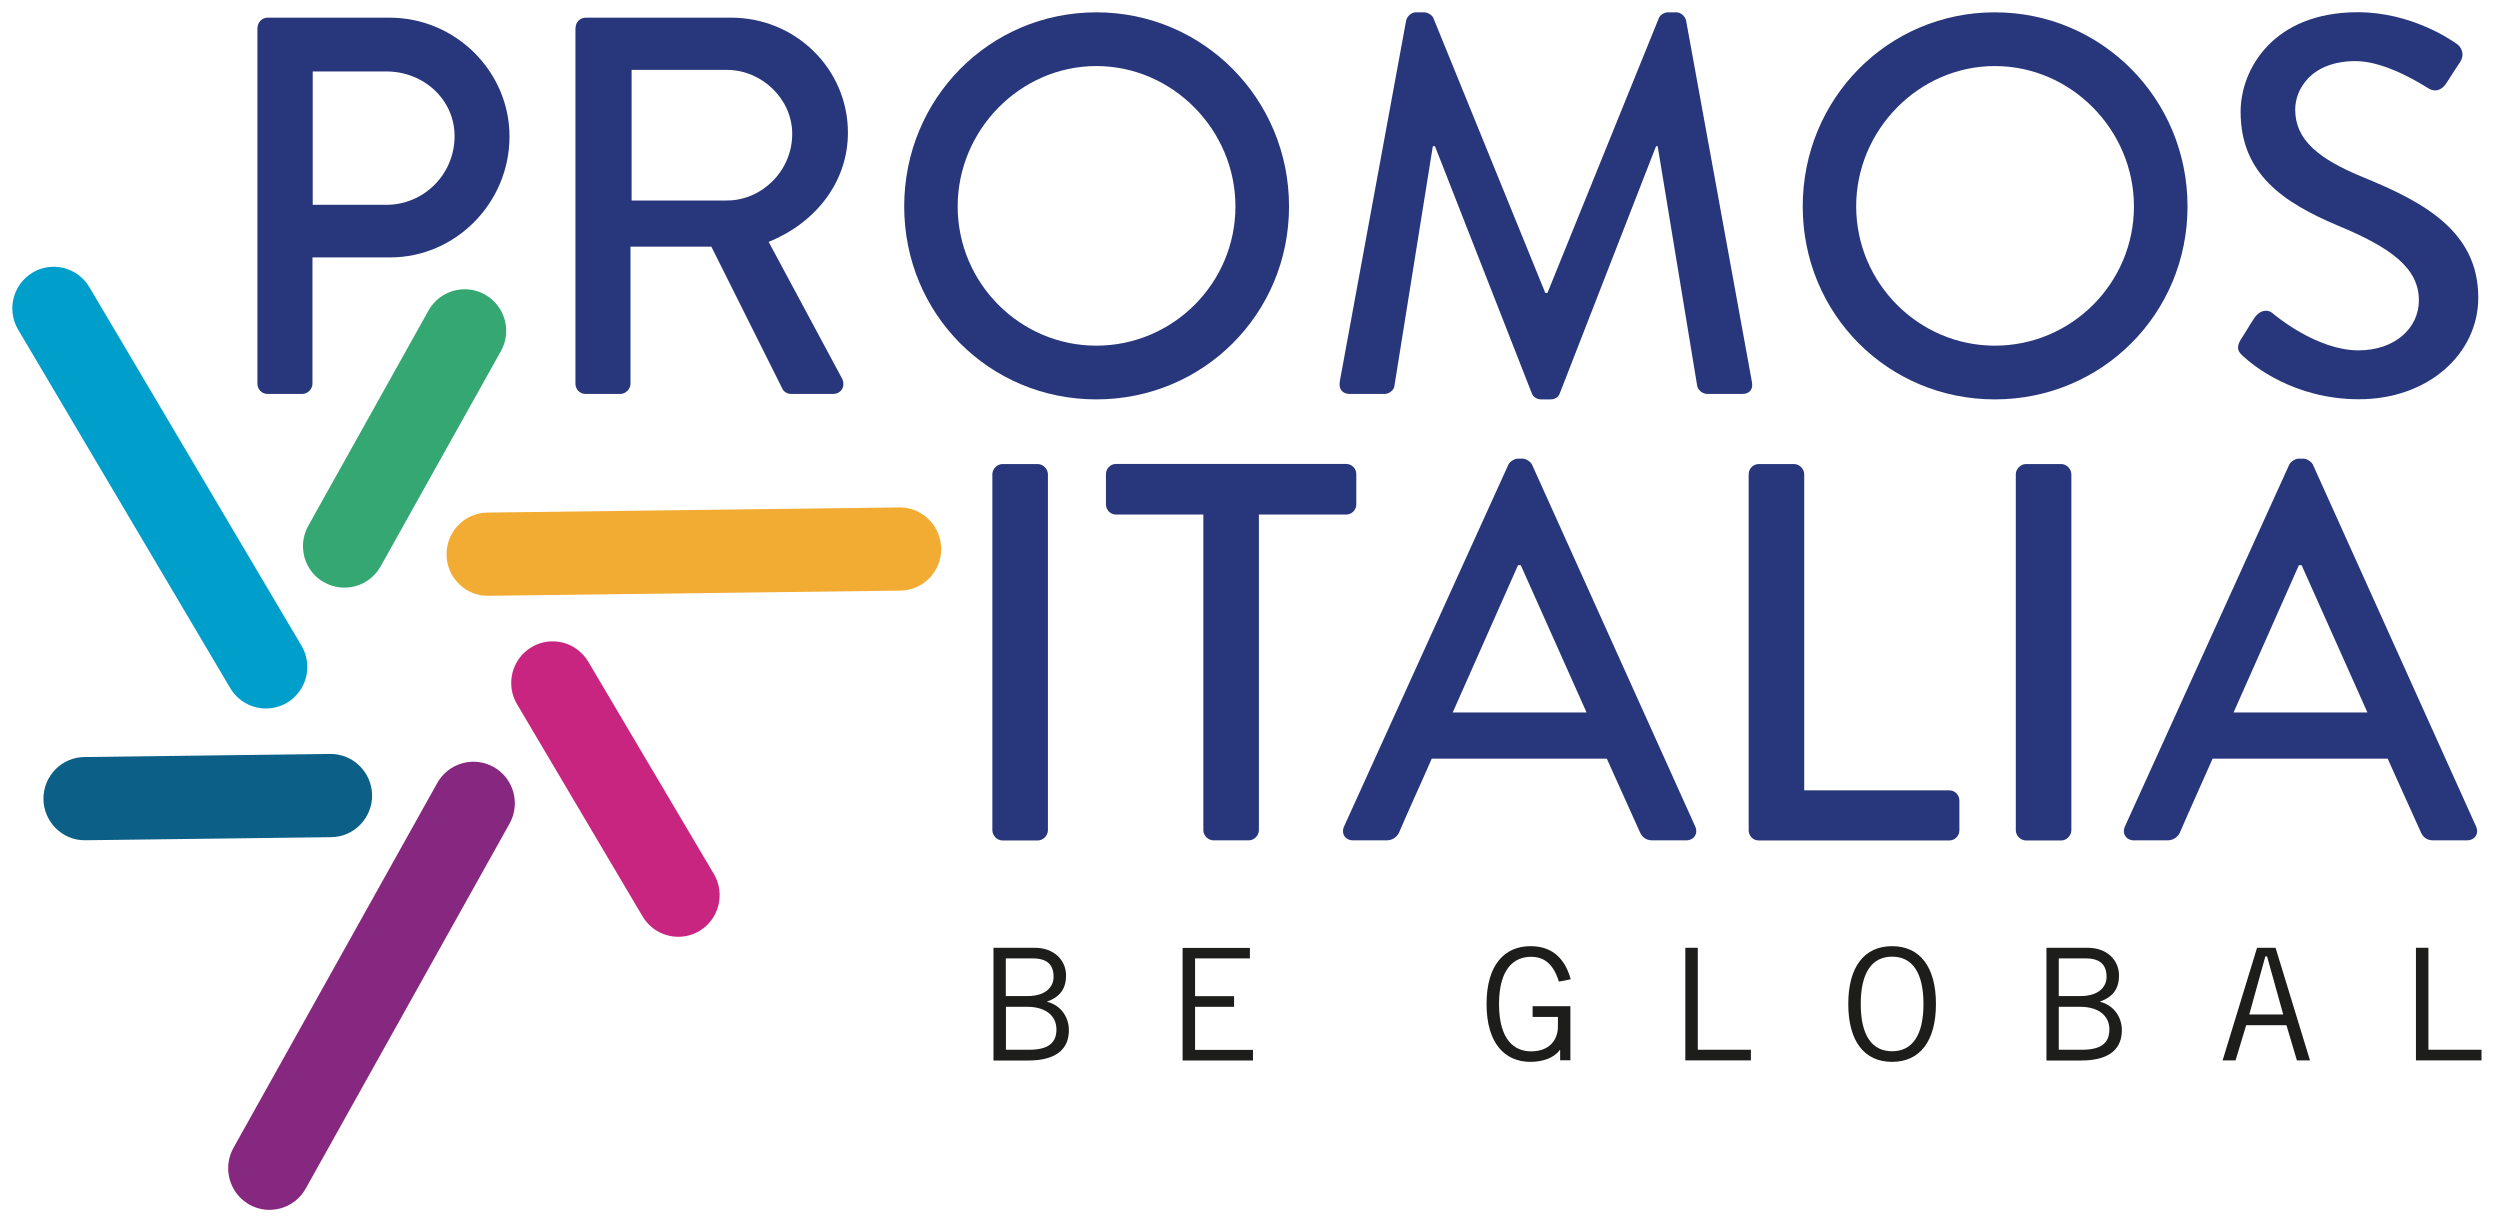
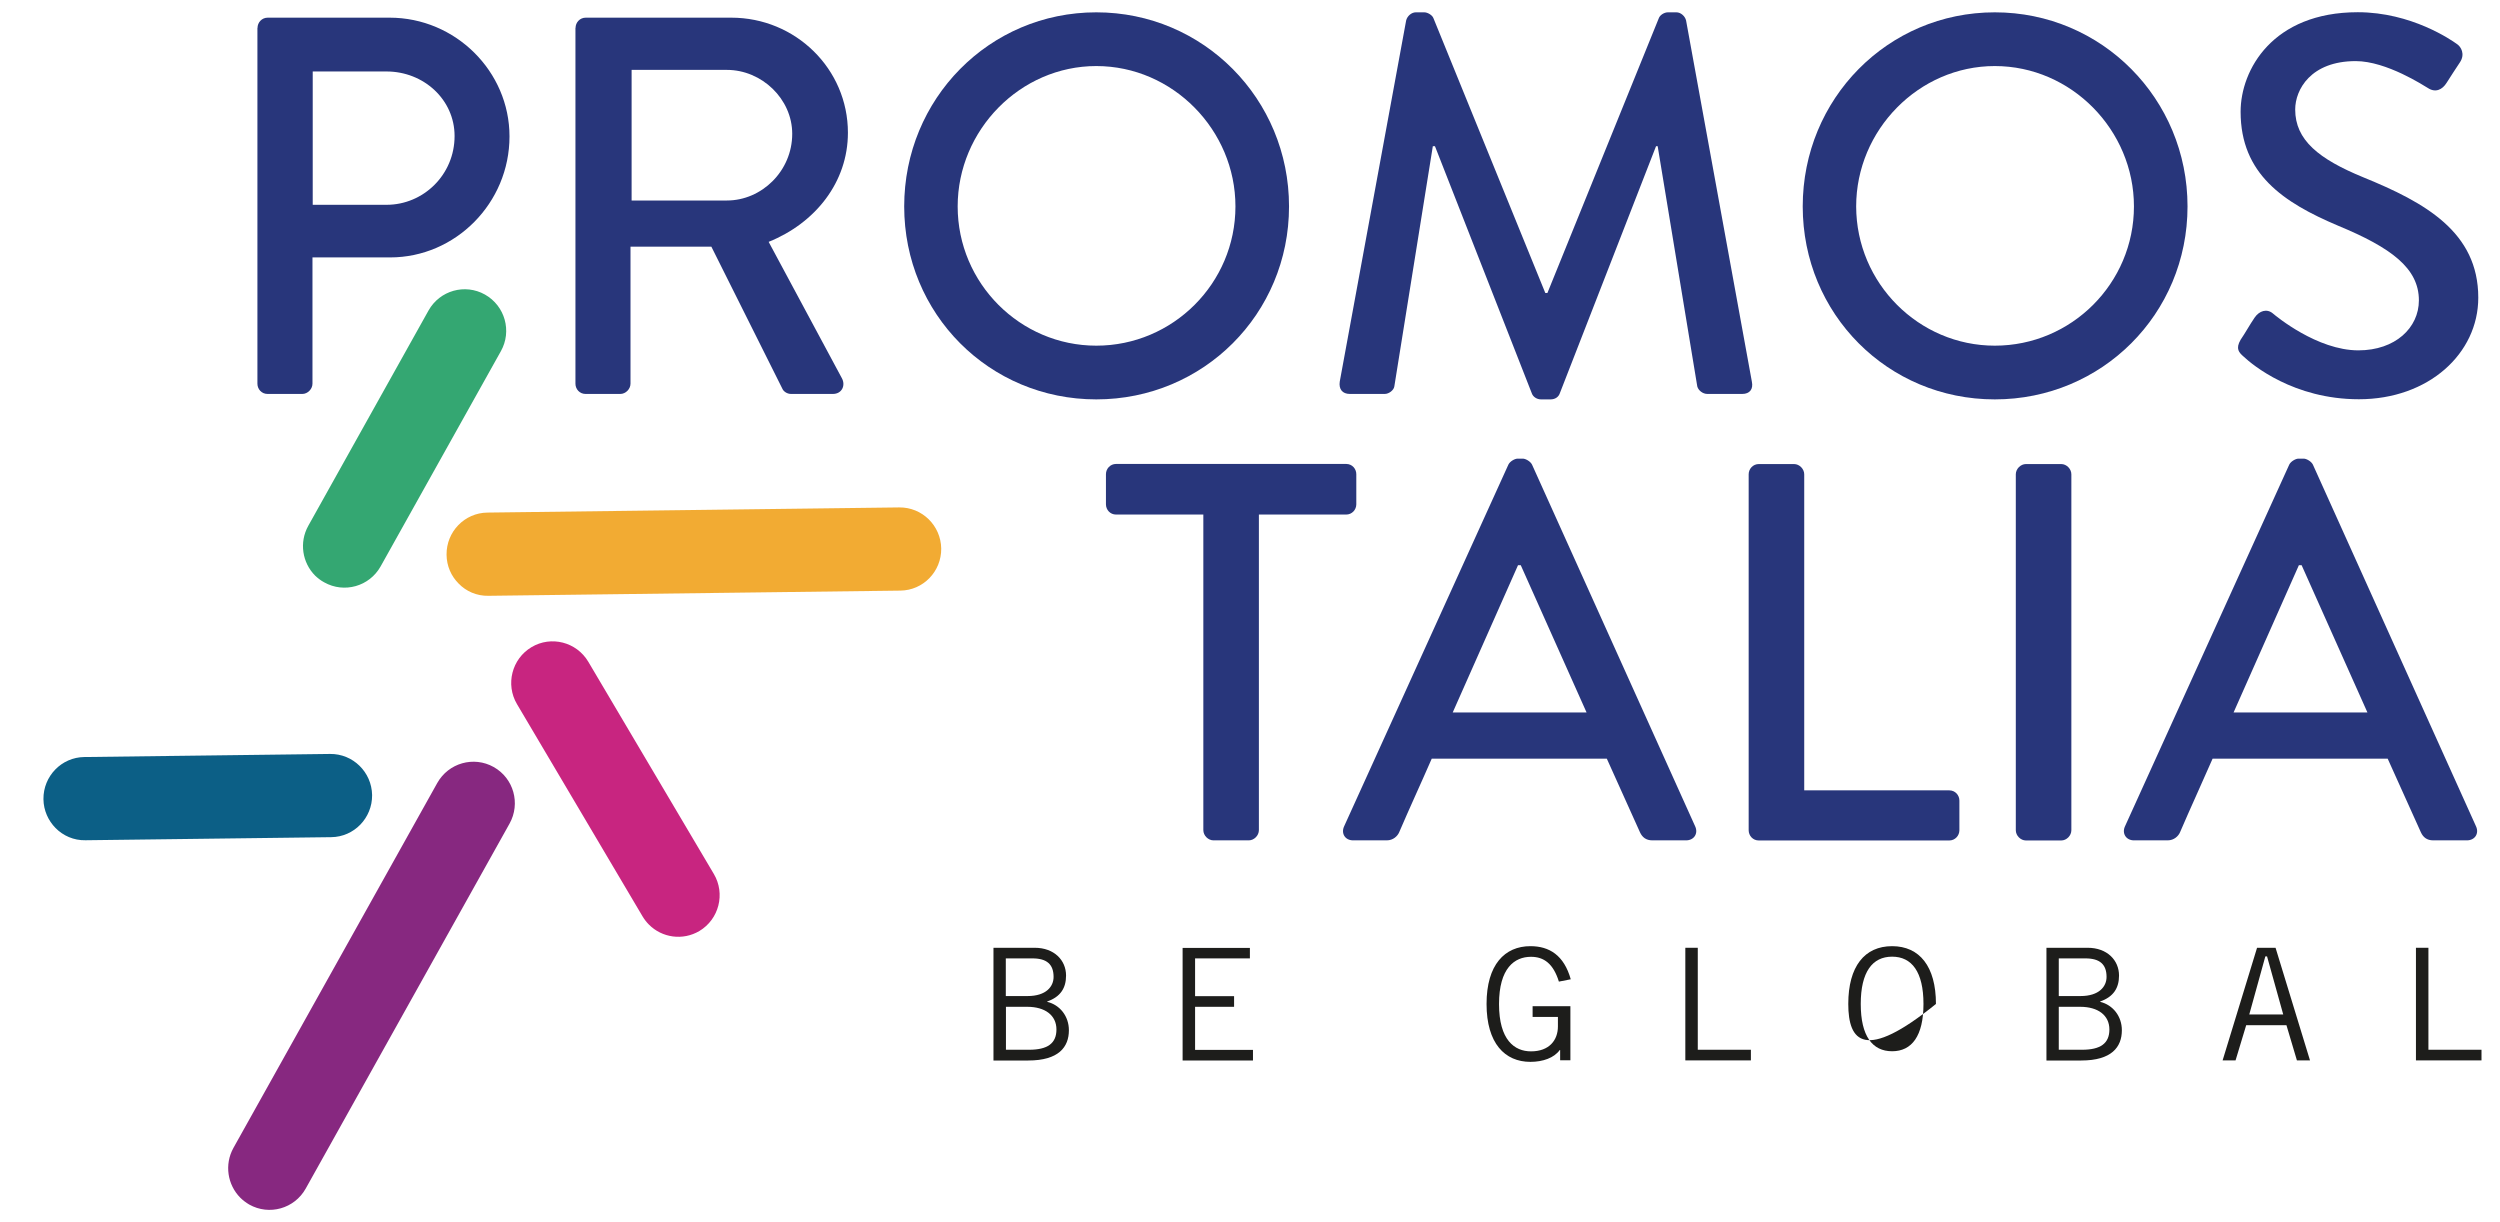
<svg xmlns="http://www.w3.org/2000/svg" width="90px" height="44px" viewBox="0 0 90 44" version="1.1">
  <title>Group 5</title>
  <desc>Created with Sketch.</desc>
  <g id="Pages" stroke="none" stroke-width="1" fill="none" fill-rule="evenodd">
    <g id="Home-pre-scroll---D-&gt;=-1200px" transform="translate(-612, -48)">
      <g id="Group-10" transform="translate(40, 32)">
        <g id="Group-5" transform="translate(572, 16)">
          <g id="promos-italia-pos" transform="translate(0, 0)">
-             <path d="M8.516,25.067 C8.431,24.982 8.356,24.884 8.289,24.773 L0.653,11.867 C0.231,11.156 0.467,10.236 1.173,9.813 C1.88,9.391 2.796,9.627 3.218,10.338 L10.853,23.244 C11.276,23.956 11.04,24.876 10.333,25.298 C9.733,25.653 8.987,25.538 8.516,25.067" id="Path" fill="#009FCB" />
            <path d="M2,29.809 C1.738,29.542 1.569,29.178 1.564,28.769 C1.556,27.942 2.213,27.262 3.036,27.253 L11.884,27.142 C12.707,27.133 13.382,27.796 13.396,28.622 C13.404,29.449 12.747,30.129 11.924,30.138 L3.076,30.249 C2.653,30.258 2.271,30.084 2,29.809" id="Path" fill="#0C5F86" />
            <path d="M8.649,43.116 C8.191,42.653 8.071,41.924 8.404,41.324 L15.742,28.187 C16.147,27.467 17.053,27.209 17.773,27.613 C18.493,28.018 18.747,28.929 18.342,29.653 L11.004,42.791 C10.6,43.511 9.693,43.769 8.973,43.364 C8.853,43.293 8.742,43.209 8.649,43.116" id="Path" fill="#872880" />
            <path d="M23.36,33.284 C23.276,33.2 23.2,33.102 23.133,32.991 L18.613,25.351 C18.191,24.64 18.427,23.72 19.133,23.298 C19.84,22.876 20.756,23.111 21.178,23.822 L25.698,31.462 C26.12,32.173 25.884,33.093 25.178,33.516 C24.578,33.871 23.831,33.76 23.36,33.284" id="Path" fill="#C82580" />
            <path d="M16.511,21.009 C16.244,20.742 16.08,20.378 16.076,19.969 C16.067,19.142 16.724,18.462 17.547,18.453 L32.373,18.267 C33.196,18.258 33.871,18.92 33.884,19.747 C33.893,20.573 33.236,21.253 32.413,21.262 L17.587,21.449 C17.164,21.458 16.782,21.289 16.511,21.009" id="Path" fill="#F2AB33" />
            <path d="M11.342,20.72 C10.884,20.258 10.764,19.529 11.098,18.929 L15.427,11.178 C15.831,10.458 16.738,10.2 17.458,10.604 C18.182,11.013 18.436,11.924 18.031,12.644 L13.702,20.391 C13.298,21.111 12.391,21.369 11.671,20.964 C11.547,20.898 11.44,20.813 11.342,20.72" id="Path" fill="#34A772" />
            <g id="Group" transform="translate(8.889, 0)" fill="#28367B">
              <path d="M0.382,1.004 C0.382,0.809 0.538,0.636 0.747,0.636 L5.138,0.636 C7.507,0.636 9.453,2.569 9.453,4.911 C9.453,7.311 7.507,9.267 5.156,9.267 L2.36,9.267 L2.36,13.813 C2.36,14.004 2.187,14.182 1.996,14.182 L0.742,14.182 C0.529,14.182 0.378,14.009 0.378,13.813 L0.378,1.004 L0.382,1.004 Z M5.027,7.373 C6.356,7.373 7.476,6.289 7.476,4.898 C7.476,3.582 6.36,2.573 5.027,2.573 L2.369,2.573 L2.369,7.373 L5.027,7.373 Z" id="Shape" fill-rule="nonzero" />
              <path d="M11.831,1.004 C11.831,0.809 11.987,0.636 12.196,0.636 L17.436,0.636 C19.747,0.636 21.636,2.476 21.636,4.778 C21.636,6.56 20.462,8.031 18.782,8.707 L21.422,13.622 C21.556,13.876 21.422,14.182 21.093,14.182 L19.591,14.182 C19.436,14.182 19.32,14.084 19.284,14.009 L16.72,8.88 L13.809,8.88 L13.809,13.813 C13.809,14.004 13.636,14.182 13.444,14.182 L12.191,14.182 C11.978,14.182 11.827,14.009 11.827,13.813 L11.827,1.004 L11.831,1.004 Z M17.28,7.218 C18.533,7.218 19.631,6.156 19.631,4.818 C19.631,3.56 18.533,2.516 17.28,2.516 L13.849,2.516 L13.849,7.218 L17.28,7.218 Z" id="Shape" fill-rule="nonzero" />
              <path d="M30.578,0.444 C34.431,0.444 37.516,3.56 37.516,7.431 C37.516,11.302 34.431,14.378 30.578,14.378 C26.724,14.378 23.662,11.302 23.662,7.431 C23.662,3.56 26.724,0.444 30.578,0.444 M30.578,12.444 C33.333,12.444 35.587,10.2 35.587,7.431 C35.587,4.684 33.333,2.378 30.578,2.378 C27.84,2.378 25.587,4.68 25.587,7.431 C25.587,10.2 27.84,12.444 30.578,12.444" id="Shape" fill-rule="nonzero" />
              <path d="M62.924,0.444 C66.778,0.444 69.862,3.56 69.862,7.431 C69.862,11.302 66.778,14.378 62.924,14.378 C59.071,14.378 56.009,11.302 56.009,7.431 C56.009,3.56 59.071,0.444 62.924,0.444 M62.924,12.444 C65.68,12.444 67.933,10.2 67.933,7.431 C67.933,4.684 65.68,2.378 62.924,2.378 C60.187,2.378 57.933,4.68 57.933,7.431 C57.938,10.2 60.191,12.444 62.924,12.444" id="Shape" fill-rule="nonzero" />
              <path d="M41.733,0.733 C41.773,0.578 41.924,0.444 42.08,0.444 L42.387,0.444 C42.502,0.444 42.676,0.542 42.716,0.658 L46.742,10.547 L46.818,10.547 L50.827,0.658 C50.867,0.542 51.022,0.444 51.156,0.444 L51.462,0.444 C51.618,0.444 51.769,0.578 51.809,0.733 L54.178,13.738 C54.236,14.009 54.102,14.182 53.831,14.182 L52.578,14.182 C52.404,14.182 52.249,14.049 52.213,13.911 L50.787,5.262 L50.729,5.262 L47.262,14.164 C47.222,14.28 47.107,14.378 46.933,14.378 L46.587,14.378 C46.431,14.378 46.298,14.28 46.258,14.164 L42.769,5.262 L42.693,5.262 L41.307,13.911 C41.289,14.044 41.116,14.182 40.96,14.182 L39.707,14.182 C39.436,14.182 39.302,14.009 39.342,13.738 L41.733,0.733 Z" id="Path" />
              <path d="M71.773,12.231 C71.947,11.978 72.102,11.689 72.276,11.436 C72.449,11.182 72.72,11.107 72.929,11.28 C73.044,11.378 74.529,12.613 76.013,12.613 C77.342,12.613 78.191,11.8 78.191,10.813 C78.191,9.653 77.191,8.916 75.28,8.124 C73.316,7.293 71.773,6.267 71.773,4.022 C71.773,2.511 72.929,0.44 75.991,0.44 C77.92,0.44 79.364,1.444 79.556,1.582 C79.711,1.68 79.862,1.951 79.671,2.24 C79.516,2.471 79.342,2.742 79.191,2.978 C79.036,3.231 78.787,3.347 78.516,3.169 C78.382,3.093 77.031,2.2 75.916,2.2 C74.298,2.2 73.738,3.227 73.738,3.942 C73.738,5.044 74.587,5.724 76.187,6.382 C78.422,7.293 80.329,8.356 80.329,10.716 C80.329,12.729 78.538,14.373 76.031,14.373 C73.68,14.373 72.196,13.133 71.889,12.844 C71.716,12.693 71.582,12.56 71.773,12.231" id="Path" />
              <g transform="translate(26.667, 16.444)">
-                 <path d="M0.169,0.631 C0.169,0.436 0.342,0.262 0.533,0.262 L1.804,0.262 C1.996,0.262 2.169,0.436 2.169,0.631 L2.169,13.444 C2.169,13.64 1.996,13.813 1.804,13.813 L0.533,13.813 C0.342,13.813 0.169,13.64 0.169,13.444 L0.169,0.631 Z" id="Path" />
                <path d="M7.764,2.08 L4.622,2.08 C4.409,2.08 4.258,1.907 4.258,1.711 L4.258,0.627 C4.258,0.431 4.413,0.258 4.622,0.258 L12.907,0.258 C13.12,0.258 13.271,0.431 13.271,0.627 L13.271,1.711 C13.271,1.907 13.116,2.08 12.907,2.08 L9.764,2.08 L9.764,13.44 C9.764,13.636 9.591,13.809 9.4,13.809 L8.129,13.809 C7.938,13.809 7.764,13.636 7.764,13.44 L7.764,2.08 Z" id="Path" />
                <path d="M12.831,13.307 L18.747,0.28 C18.804,0.164 18.978,0.067 19.076,0.067 L19.267,0.067 C19.364,0.067 19.538,0.164 19.596,0.28 L25.471,13.307 C25.587,13.56 25.431,13.809 25.142,13.809 L23.929,13.809 C23.698,13.809 23.564,13.693 23.484,13.52 L22.289,10.867 L15.987,10.867 C15.6,11.756 15.196,12.627 14.813,13.52 C14.756,13.653 14.6,13.809 14.369,13.809 L13.156,13.809 C12.867,13.809 12.716,13.56 12.831,13.307 Z M21.56,9.204 L19.191,3.902 L19.093,3.902 L16.742,9.204 L21.56,9.204 Z" id="Shape" fill-rule="nonzero" />
                <path d="M27.396,0.631 C27.396,0.436 27.551,0.262 27.76,0.262 L29.031,0.262 C29.222,0.262 29.396,0.436 29.396,0.631 L29.396,12.009 L34.618,12.009 C34.831,12.009 34.982,12.182 34.982,12.378 L34.982,13.444 C34.982,13.64 34.827,13.813 34.618,13.813 L27.76,13.813 C27.547,13.813 27.396,13.64 27.396,13.444 L27.396,0.631 Z" id="Path" />
                <path d="M37.013,0.631 C37.013,0.436 37.187,0.262 37.378,0.262 L38.649,0.262 C38.84,0.262 39.013,0.436 39.013,0.631 L39.013,13.444 C39.013,13.64 38.84,13.813 38.649,13.813 L37.378,13.813 C37.187,13.813 37.013,13.64 37.013,13.444 L37.013,0.631 Z" id="Path" />
                <path d="M40.942,13.307 L46.858,0.28 C46.916,0.164 47.089,0.067 47.187,0.067 L47.378,0.067 C47.476,0.067 47.649,0.164 47.707,0.28 L53.582,13.307 C53.698,13.56 53.542,13.809 53.253,13.809 L52.04,13.809 C51.809,13.809 51.676,13.693 51.596,13.52 L50.4,10.867 L44.098,10.867 C43.711,11.756 43.307,12.627 42.924,13.52 C42.867,13.653 42.711,13.809 42.48,13.809 L41.267,13.809 C40.982,13.809 40.827,13.56 40.942,13.307 Z M49.671,9.204 L47.302,3.902 L47.204,3.902 L44.853,9.204 L49.671,9.204 Z" id="Shape" fill-rule="nonzero" />
              </g>
            </g>
            <g id="Group" transform="translate(35.556, 33.778)" fill="#1D1D1B">
              <path d="M0.209,0.342 L1.693,0.342 C2.396,0.342 2.822,0.791 2.822,1.342 C2.822,1.787 2.627,2.107 2.142,2.276 L2.147,2.289 C2.6,2.4 2.924,2.804 2.924,3.311 C2.924,3.916 2.556,4.4 1.462,4.4 L0.209,4.4 L0.209,0.342 Z M0.653,2.08 L1.436,2.08 C2.111,2.08 2.373,1.733 2.373,1.391 C2.373,0.938 2.129,0.724 1.613,0.724 L0.653,0.724 L0.653,2.08 Z M0.653,4.013 L1.493,4.013 C2.151,4.013 2.476,3.787 2.476,3.284 C2.476,2.769 2.062,2.467 1.427,2.467 L0.658,2.467 L0.658,4.013 L0.653,4.013 Z" id="Shape" fill-rule="nonzero" />
              <polygon id="Path" points="9.44 0.342 9.44 0.724 7.467 0.724 7.467 2.084 8.871 2.084 8.871 2.467 7.467 2.467 7.467 4.018 9.551 4.018 9.551 4.4 7.018 4.4 7.018 0.347 9.44 0.347" />
              <path d="M20.978,2.444 L20.978,4.391 L20.609,4.391 L20.609,4.022 L20.596,4.022 C20.391,4.307 19.987,4.449 19.538,4.449 C18.622,4.449 17.96,3.787 17.96,2.364 C17.96,0.947 18.618,0.284 19.538,0.284 C20.218,0.284 20.747,0.609 20.991,1.476 L20.564,1.56 C20.364,0.916 20.027,0.667 19.56,0.667 C18.969,0.667 18.409,1.071 18.409,2.369 C18.409,3.667 18.969,4.071 19.56,4.071 C20.218,4.071 20.529,3.667 20.529,3.173 L20.529,2.831 L19.618,2.831 L19.618,2.444 L20.978,2.444 Z" id="Path" />
              <polygon id="Path" points="25.116 4.396 25.116 0.342 25.564 0.342 25.564 4.013 27.476 4.013 27.476 4.396" />
-               <path d="M32.56,0.284 C33.547,0.284 34.138,1.013 34.138,2.364 C34.138,3.716 33.551,4.449 32.56,4.449 C31.569,4.449 30.982,3.72 30.982,2.364 C30.982,1.013 31.569,0.284 32.56,0.284 Z M32.56,4.067 C33.271,4.067 33.689,3.516 33.689,2.364 C33.689,1.213 33.271,0.662 32.56,0.662 C31.849,0.662 31.431,1.213 31.431,2.364 C31.431,3.52 31.849,4.067 32.56,4.067 Z" id="Shape" fill-rule="nonzero" />
+               <path d="M32.56,0.284 C33.547,0.284 34.138,1.013 34.138,2.364 C31.569,4.449 30.982,3.72 30.982,2.364 C30.982,1.013 31.569,0.284 32.56,0.284 Z M32.56,4.067 C33.271,4.067 33.689,3.516 33.689,2.364 C33.689,1.213 33.271,0.662 32.56,0.662 C31.849,0.662 31.431,1.213 31.431,2.364 C31.431,3.52 31.849,4.067 32.56,4.067 Z" id="Shape" fill-rule="nonzero" />
              <path d="M38.116,0.342 L39.6,0.342 C40.302,0.342 40.729,0.791 40.729,1.342 C40.729,1.787 40.533,2.107 40.049,2.276 L40.053,2.289 C40.507,2.4 40.831,2.804 40.831,3.311 C40.831,3.916 40.462,4.4 39.369,4.4 L38.116,4.4 L38.116,0.342 Z M38.56,2.08 L39.342,2.08 C40.018,2.08 40.28,1.733 40.28,1.391 C40.28,0.938 40.036,0.724 39.52,0.724 L38.56,0.724 L38.56,2.08 Z M38.56,4.013 L39.4,4.013 C40.058,4.013 40.382,3.787 40.382,3.284 C40.382,2.769 39.969,2.467 39.333,2.467 L38.56,2.467 L38.56,4.013 Z" id="Shape" fill-rule="nonzero" />
              <path d="M44.458,4.396 L45.698,0.342 L46.364,0.342 L47.604,4.396 L47.133,4.396 L46.756,3.129 L45.307,3.129 L44.924,4.396 L44.458,4.396 Z M45.418,2.742 L46.64,2.742 L46.058,0.653 L45.996,0.653 L45.418,2.742 Z" id="Shape" fill-rule="nonzero" />
              <polygon id="Path" points="51.418 4.396 51.418 0.342 51.867 0.342 51.867 4.013 53.778 4.013 53.778 4.396" />
            </g>
          </g>
        </g>
      </g>
    </g>
  </g>
</svg>